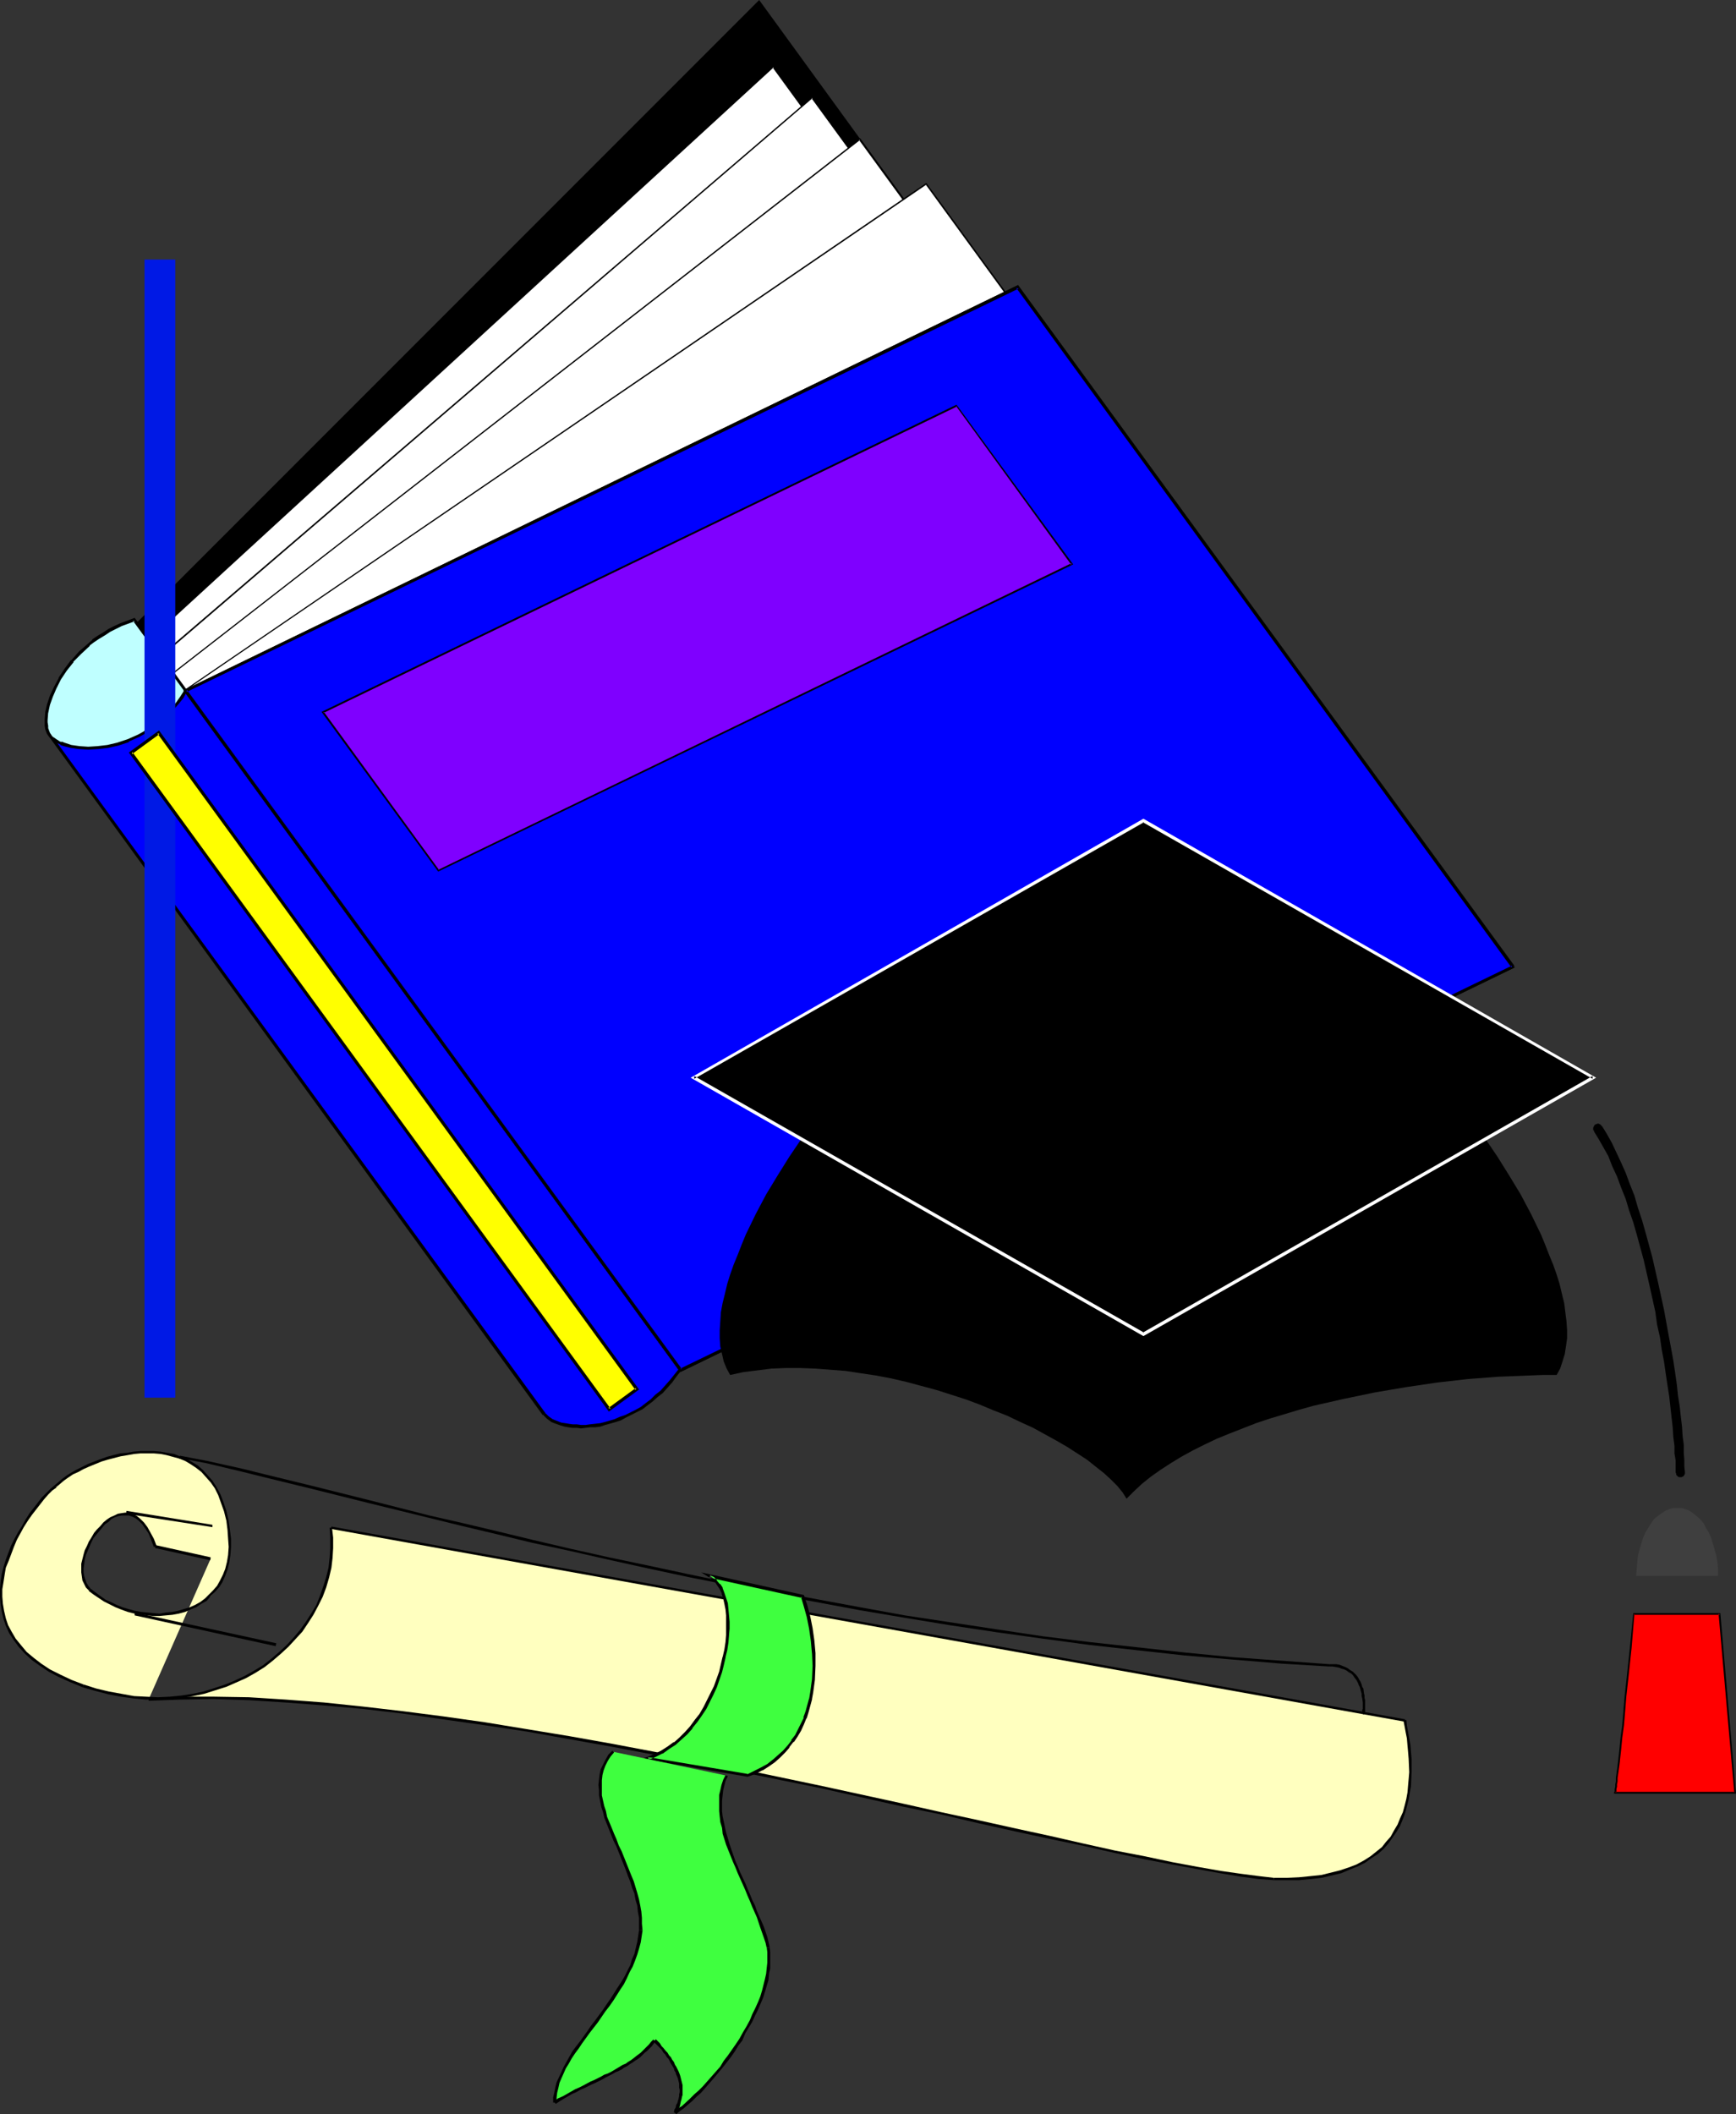
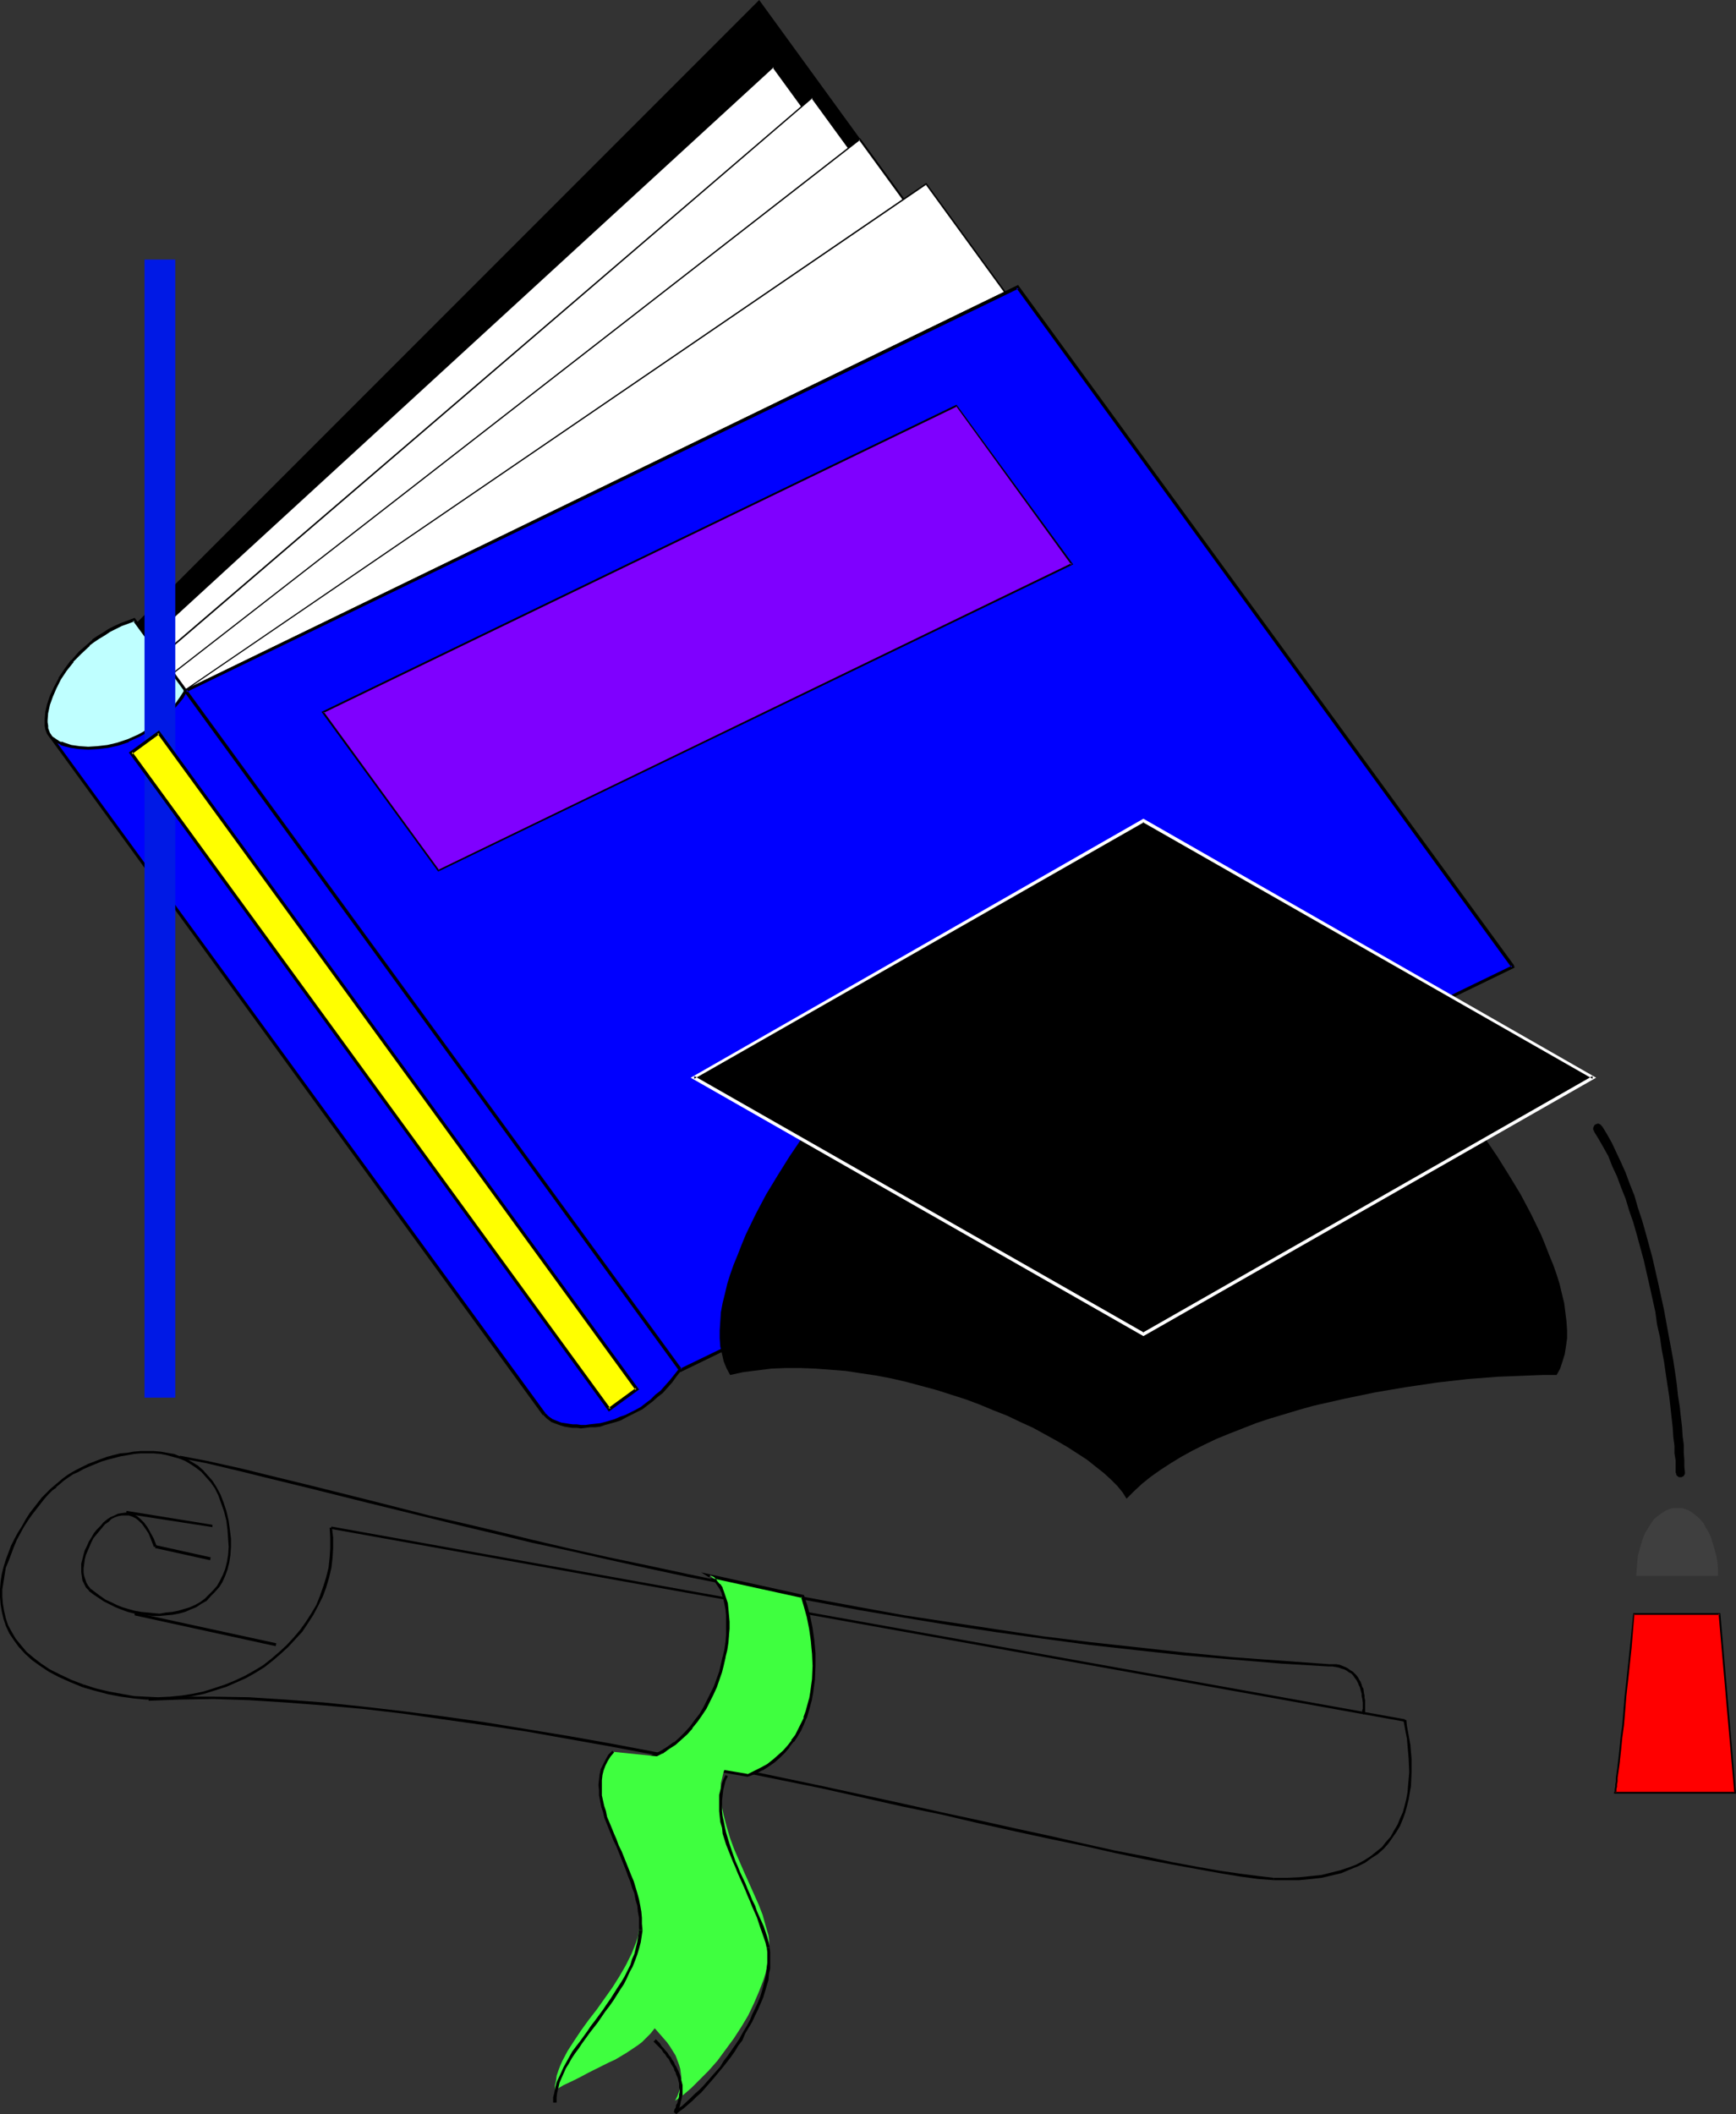
<svg xmlns="http://www.w3.org/2000/svg" xmlns:ns1="http://sodipodi.sourceforge.net/DTD/sodipodi-0.dtd" xmlns:ns2="http://www.inkscape.org/namespaces/inkscape" version="1.0" width="127.88mm" height="155.668mm" id="svg53" ns1:docname="Graduation Accessories.wmf">
  <rect width="100%" height="100%" fill="#333333" stroke="none" />
  <ns1:namedview id="namedview53" pagecolor="#ffffff" bordercolor="#000000" borderopacity="0.25" ns2:showpageshadow="2" ns2:pageopacity="0.0" ns2:pagecheckerboard="0" ns2:deskcolor="#d1d1d1" ns2:document-units="mm" />
  <defs id="defs1">
    <pattern id="WMFhbasepattern" patternUnits="userSpaceOnUse" width="6" height="6" x="0" y="0" />
  </defs>
  <path style="fill:#000000;fill-opacity:1;fill-rule:evenodd;stroke:none" d="M 349.042,189.385 211.365,0 37.975,173.387 175.814,362.449 Z" id="path1" />
  <path style="fill:#0000ff;fill-opacity:1;fill-rule:evenodd;stroke:none" d="m 13.897,204.736 137.678,188.738 0.323,0.485 0.646,0.485 0.485,0.485 0.808,0.485 0.646,0.323 0.97,0.323 1.939,0.485 2.101,0.485 h 2.424 2.585 l 2.586,-0.485 2.909,-0.646 2.747,-0.97 2.909,-1.454 1.454,-0.646 1.454,-0.97 1.454,-0.97 1.454,-0.97 1.454,-1.293 1.293,-1.293 1.454,-1.293 1.293,-1.616 1.293,-1.616 1.131,-1.616 L 51.71,192.132 Z" id="path2" />
  <path style="fill:#000000;fill-opacity:1;fill-rule:evenodd;stroke:none" d="M 13.574,204.898 151.09,393.798 151.898,393.313 14.22,204.413 Z" id="path3" />
  <path style="fill:#000000;fill-opacity:1;fill-rule:evenodd;stroke:none" d="m 151.09,393.798 h 0.162 l 0.97,0.97 1.293,0.97 0.808,0.323 1.778,0.646 1.131,0.323 0.97,0.162 1.131,0.162 h 1.293 l 1.131,0.162 1.293,-0.162 1.293,-0.162 h 1.454 l 1.293,-0.162 1.454,-0.485 2.909,-0.808 1.454,-0.485 1.454,-0.808 2.909,-1.454 1.616,-0.808 1.454,-1.131 1.293,-0.97 1.454,-1.293 1.454,-1.131 1.293,-1.454 1.293,-1.454 1.293,-1.778 1.293,-1.616 -0.646,-0.485 -1.293,1.616 -1.293,1.616 -1.293,1.454 -1.293,1.454 -1.454,1.131 -1.293,1.293 -1.293,0.97 -1.454,1.131 -1.454,0.808 -2.909,1.454 -1.454,0.485 -1.454,0.646 -2.747,0.808 -1.293,0.323 -1.454,0.162 -1.454,0.162 -1.131,0.162 h -1.293 l -1.131,-0.162 h -1.131 l -1.131,-0.162 -0.97,-0.162 -1.131,-0.162 -1.616,-0.646 -0.808,-0.323 -1.131,-0.808 -0.808,-0.808 v 0 z" id="path4" />
  <path style="fill:#000000;fill-opacity:1;fill-rule:evenodd;stroke:none" d="M 189.711,380.87 52.033,191.97 51.387,192.455 189.065,381.355 Z" id="path5" />
  <path style="fill:#bfffff;fill-opacity:1;fill-rule:evenodd;stroke:none" d="m 51.71,192.132 -1.131,1.778 -1.131,1.616 -1.293,1.616 -1.293,1.293 -1.131,1.293 -1.454,1.293 -1.293,0.97 -1.454,0.97 -1.454,0.97 -1.454,0.808 -2.909,1.293 -2.909,0.97 -2.909,0.646 -2.747,0.485 h -2.586 -2.424 l -2.262,-0.485 -2.101,-0.485 -0.808,-0.323 -0.808,-0.323 -0.646,-0.485 -0.646,-0.323 -0.485,-0.485 -0.485,-0.485 -0.323,-0.646 -0.485,-1.293 -0.162,-0.808 v -0.808 -0.97 l 0.162,-1.939 0.485,-2.262 0.808,-2.262 0.97,-2.424 1.293,-2.424 1.616,-2.424 1.939,-2.424 2.101,-2.424 2.424,-2.262 1.293,-0.97 1.454,-1.131 1.454,-0.97 1.454,-0.808 1.778,-0.97 1.616,-0.646 1.778,-0.808 1.778,-0.646 z" id="path6" />
  <path style="fill:#000000;fill-opacity:1;fill-rule:evenodd;stroke:none" d="m 51.387,192.455 v -0.485 l -1.131,1.778 -1.131,1.616 v 0 l -1.131,1.454 v 0 l -1.293,1.293 -1.293,1.293 -1.454,1.293 v 0 l -1.293,1.131 v -0.162 l -1.454,0.97 -1.293,0.97 v 0 l -1.454,0.808 -2.909,1.293 v 0 l -2.909,0.97 -2.747,0.646 v 0 l -2.747,0.323 v 0 l -2.586,0.162 -2.424,-0.162 v 0 l -2.262,-0.323 v 0 l -1.939,-0.646 -0.808,-0.323 v 0.162 l -0.808,-0.323 h 0.162 l -0.808,-0.485 -0.646,-0.485 0.162,0.162 -0.646,-0.485 -0.323,-0.485 v 0 l -0.323,-0.485 v 0 l -0.485,-1.293 v 0.162 -0.808 l -0.162,-0.97 v 0.162 -0.97 0.162 l 0.162,-2.101 v 0.162 l 0.485,-2.262 0.808,-2.262 v 0 l 0.97,-2.262 1.293,-2.585 v 0 l 1.616,-2.424 1.939,-2.424 h -0.162 l 2.262,-2.262 2.424,-2.262 h -0.162 l 1.293,-0.97 v 0 l 1.454,-0.97 1.616,-0.97 1.454,-0.97 v 0 l 1.616,-0.808 1.616,-0.808 v 0 l 1.778,-0.646 1.778,-0.646 -0.485,-0.162 14.382,19.714 0.808,-0.323 -14.705,-20.199 -2.101,0.808 -1.778,0.646 v 0 l -1.778,0.808 -1.616,0.808 v 0 l -1.454,0.97 -1.616,0.97 -1.454,0.97 v 0.162 l -1.293,1.131 v 0 l -2.424,2.101 -2.101,2.424 h -0.162 l -1.778,2.424 -1.616,2.424 v 0.162 l -1.293,2.424 -1.131,2.424 v 0 l -0.808,2.424 -0.485,2.101 v 0 l -0.162,2.101 v 0 0.97 0 0.808 l 0.162,0.97 0.485,1.293 0.485,0.646 v 0 l 0.485,0.485 0.485,0.485 v 0.162 l 0.646,0.323 0.808,0.485 v 0 l 0.808,0.323 v 0.162 l 0.97,0.323 1.939,0.485 v 0 l 2.262,0.323 h 0.162 l 2.424,0.162 2.586,-0.162 h 0.162 l 2.747,-0.323 v 0 l 2.909,-0.646 2.909,-0.97 v -0.162 l 2.909,-1.293 1.454,-0.808 h 0.162 l 1.293,-0.808 1.454,-0.97 v -0.162 l 1.293,-0.97 h 0.162 l 1.293,-1.293 1.293,-1.293 1.293,-1.293 v -0.162 l 1.293,-1.454 v 0 l 1.293,-1.616 1.131,-2.101 z" id="path7" />
  <path style="fill:#ffffff;fill-opacity:1;fill-rule:evenodd;stroke:none" d="M 353.082,207.645 215.243,18.583 41.368,177.912 179.207,367.135 Z" id="path8" />
  <path style="fill:#000000;fill-opacity:1;fill-rule:evenodd;stroke:none" d="M 353.244,207.645 215.243,18.26 41.045,177.912 179.046,367.297 179.369,366.973 41.53,177.912 V 178.235 L 215.404,18.745 h -0.323 l 137.678,189.062 z" id="path9" />
  <path style="fill:#ffffff;fill-opacity:1;fill-rule:evenodd;stroke:none" d="M 363.909,216.209 226.07,27.147 44.761,182.598 182.601,371.821 Z" id="path10" />
  <path style="fill:#000000;fill-opacity:1;fill-rule:evenodd;stroke:none" d="M 364.071,216.209 226.231,26.824 44.438,182.598 182.439,371.983 182.762,371.66 44.923,182.598 v 0.162 L 226.231,27.309 h -0.323 L 363.747,216.371 Z" id="path11" />
  <path style="fill:#ffffff;fill-opacity:1;fill-rule:evenodd;stroke:none" d="M 377.16,228.005 239.32,38.782 48.155,187.284 185.994,376.507 Z" id="path12" />
  <path style="fill:#000000;fill-opacity:1;fill-rule:evenodd;stroke:none" d="M 377.321,227.843 239.482,38.459 47.993,187.284 185.833,376.669 186.156,376.346 48.478,187.123 48.317,187.446 239.482,38.943 h -0.323 l 137.839,189.062 z" id="path13" />
  <path style="fill:#ffffff;fill-opacity:1;fill-rule:evenodd;stroke:none" d="M 395.581,240.448 257.904,51.224 51.548,191.97 189.388,381.193 Z" id="path14" />
  <path style="fill:#000000;fill-opacity:1;fill-rule:evenodd;stroke:none" d="M 395.905,240.286 257.904,50.901 51.387,191.97 189.226,381.193 189.549,381.032 51.872,191.809 51.71,192.132 257.904,51.386 h -0.162 L 395.42,240.448 Z" id="path15" />
  <path style="fill:#000000;fill-opacity:1;fill-rule:evenodd;stroke:none" d="M 421.598,268.726 283.435,79.341 51.064,192.132 189.388,381.84 421.436,269.372 420.952,268.726 189.388,380.87 189.873,381.032 52.033,191.97 51.872,192.617 283.597,80.311 282.951,80.149 420.79,269.211 Z" id="path16" />
  <path style="fill:#0019e5;fill-opacity:1;fill-rule:evenodd;stroke:none" d="m 40.237,72.231 h 8.564 V 388.95 H 40.237 Z" id="path17" />
  <path style="fill:#0000ff;fill-opacity:1;fill-rule:evenodd;stroke:none" d="M 421.275,269.049 283.435,79.826 51.71,192.132 189.549,381.355 Z" id="path18" />
  <path style="fill:#000000;fill-opacity:1;fill-rule:evenodd;stroke:none" d="M 421.76,269.211 283.435,79.341 51.064,192.132 189.388,381.84 421.76,269.211 420.952,268.726 189.388,380.87 189.873,381.032 52.033,191.97 51.872,192.617 283.597,80.311 282.951,80.149 420.79,269.211 l 0.162,-0.485 z" id="path19" />
  <path style="fill:#ffff00;fill-opacity:1;fill-rule:evenodd;stroke:none" d="M 177.268,386.688 44.115,203.928 36.52,209.584 169.512,392.343 Z" id="path20" />
  <path style="fill:#000000;fill-opacity:1;fill-rule:evenodd;stroke:none" d="M 177.915,386.688 44.277,203.282 l -8.403,6.14 133.638,183.406 8.403,-6.14 -0.808,-0.485 -7.756,5.656 0.646,0.162 -133.153,-182.76 -0.162,0.646 7.756,-5.656 -0.646,-0.162 133.153,182.76 0.162,-0.646 z" id="path21" />
  <path style="fill:#7f00ff;fill-opacity:1;fill-rule:evenodd;stroke:none" d="m 266.306,112.952 32.157,44.114 -176.299,85.159 -32.157,-44.114 z" id="path22" />
  <path style="fill:#000000;fill-opacity:1;fill-rule:evenodd;stroke:none" d="m 266.468,113.114 -0.323,-0.162 32.157,44.276 v -0.485 l -176.299,85.32 0.323,0.162 -32.157,-44.114 -0.162,0.323 176.46,-85.32 -0.162,-0.485 -176.783,85.482 32.48,44.438 176.784,-85.482 -32.48,-44.438 z" id="path23" />
  <path style="fill:#000000;fill-opacity:1;fill-rule:evenodd;stroke:none" d="m 232.695,304.438 -1.454,1.778 -1.616,1.939 -1.616,2.101 -1.616,2.101 -1.616,2.262 -1.616,2.262 -3.393,5.009 -3.232,5.171 -3.232,5.333 -2.909,5.494 -2.747,5.656 -1.131,2.747 -1.131,2.909 -1.131,2.747 -0.97,2.747 -0.808,2.585 -0.646,2.747 -0.646,2.585 -0.485,2.585 -0.162,2.585 -0.162,2.424 v 2.262 l 0.162,2.262 0.485,2.101 0.485,2.101 0.808,1.939 0.97,1.778 3.717,-0.808 3.878,-0.485 3.878,-0.485 4.04,-0.162 h 4.04 l 4.201,0.162 4.201,0.323 4.201,0.323 4.201,0.646 4.363,0.646 4.201,0.808 4.201,0.97 4.201,1.131 4.201,1.131 4.04,1.293 4.04,1.293 3.878,1.454 3.878,1.616 3.717,1.454 3.717,1.778 3.555,1.616 3.232,1.778 3.232,1.778 3.07,1.778 2.747,1.778 2.747,1.778 2.424,1.939 2.262,1.778 1.939,1.778 1.778,1.778 1.454,1.778 1.131,1.778 2.101,-2.101 2.262,-2.101 2.424,-1.939 2.747,-1.939 2.747,-1.778 2.909,-1.778 3.232,-1.778 3.232,-1.616 3.393,-1.616 3.555,-1.454 3.717,-1.454 3.717,-1.454 3.878,-1.293 8.08,-2.424 4.04,-1.131 8.564,-1.939 8.564,-1.778 8.564,-1.454 8.726,-1.293 8.564,-0.97 8.403,-0.646 4.201,-0.162 4.04,-0.162 4.04,-0.162 h 4.04 l 0.97,-1.778 0.646,-1.939 0.646,-2.101 0.323,-2.101 0.323,-2.262 v -2.262 l -0.162,-2.424 -0.323,-2.585 -0.323,-2.585 -0.646,-2.585 -0.646,-2.747 -0.808,-2.585 -0.97,-2.747 -1.131,-2.747 -1.131,-2.909 -1.131,-2.747 -2.747,-5.656 -2.909,-5.494 -3.232,-5.333 -3.232,-5.171 -3.393,-5.009 -1.616,-2.262 -1.616,-2.262 -1.616,-2.101 -1.616,-2.101 -1.616,-1.939 -1.454,-1.778 z" id="path24" />
  <path style="fill:#000000;fill-opacity:1;fill-rule:evenodd;stroke:none" d="M 443.575,299.913 318.34,228.328 193.104,299.913 318.34,371.336 Z" id="path25" />
  <path style="fill:#ffffff;fill-opacity:1;fill-rule:evenodd;stroke:none" d="m 444.383,299.913 -126.043,-72.07 -126.043,72.07 126.043,71.908 126.043,-71.908 -0.97,-0.485 -125.235,71.423 h 0.323 L 193.266,299.428 v 0.808 l 125.235,-71.423 h -0.323 l 125.235,71.423 v -0.808 z" id="path26" />
  <path style="fill:#000000;fill-opacity:1;fill-rule:evenodd;stroke:none" d="m 445.837,313.325 -0.162,-0.323 -0.323,-0.162 -0.323,-0.162 h -0.162 l -0.485,0.162 -0.323,0.162 -0.162,0.162 -0.162,0.323 -0.162,0.323 v 0.323 0.323 l 0.323,0.323 h -0.162 l 1.293,2.101 1.293,2.262 1.454,2.585 1.131,2.909 1.293,2.747 1.131,3.07 1.293,3.232 0.97,3.232 1.131,3.232 0.97,3.393 0.97,3.555 0.97,3.555 0.808,3.555 0.808,3.555 1.616,7.272 0.485,3.555 0.808,3.555 0.485,3.393 0.646,3.393 0.485,3.393 0.485,3.232 0.485,3.07 0.323,2.909 0.323,2.909 0.323,2.909 0.162,2.585 0.323,2.424 v 2.101 l 0.323,1.939 v 1.778 1.778 -0.162 l 0.162,0.323 v 0.323 l 0.323,0.323 0.162,0.162 0.323,0.162 h 0.323 0.323 l 0.323,-0.162 0.323,-0.162 0.162,-0.323 0.162,-0.323 v -0.323 -0.162 l -0.162,-1.454 v -1.778 l -0.162,-2.101 v -2.262 l -0.323,-2.424 -0.162,-2.585 -0.323,-2.747 -0.323,-2.909 -0.485,-3.07 -0.323,-3.07 -0.485,-3.393 -0.485,-3.232 -0.646,-3.555 -0.646,-3.393 -0.646,-3.555 -0.646,-3.555 -1.616,-7.433 -0.808,-3.555 -0.808,-3.555 -0.97,-3.555 -0.97,-3.555 -0.97,-3.393 -1.131,-3.393 -0.97,-3.393 -1.293,-3.232 -1.131,-3.07 -1.293,-2.909 -1.293,-2.747 -1.293,-2.747 -1.454,-2.585 -1.293,-2.101 z" id="path27" />
  <path style="fill:#3f3f3f;fill-opacity:1;fill-rule:evenodd;stroke:none" d="m 478.317,438.558 v -1.939 l -0.162,-1.939 -0.323,-1.778 -0.485,-1.778 -0.485,-1.616 -0.485,-1.616 -0.646,-1.454 -0.808,-1.293 -0.646,-1.293 -0.97,-1.131 -0.97,-0.808 -0.97,-0.808 -0.97,-0.646 -1.131,-0.485 -1.131,-0.323 h -1.131 -1.131 l -1.131,0.323 -1.131,0.485 -0.97,0.646 -1.131,0.808 -0.97,0.808 -0.808,1.131 -0.808,1.293 -0.808,1.293 -0.646,1.454 -0.485,1.616 -0.485,1.616 -0.485,1.778 -0.162,1.778 -0.162,1.939 -0.162,1.939 z" id="path28" />
  <path style="fill:#ff0000;fill-opacity:1;fill-rule:evenodd;stroke:none" d="m 454.886,449.062 -0.97,9.695 -0.323,4.525 -0.485,4.525 -0.485,4.363 -0.485,4.04 -0.323,3.878 -0.485,3.555 -0.323,3.393 -0.162,1.454 -0.162,1.454 -0.162,1.454 -0.162,1.131 v 1.131 l -0.162,1.131 -0.162,0.97 v 0.808 l -0.162,0.646 v 0.646 l -0.162,0.485 v 0.323 0.162 0 h 33.288 l -4.201,-49.77 z" id="path29" />
  <path style="fill:#000000;fill-opacity:1;fill-rule:evenodd;stroke:none" d="m 454.725,448.9 -0.97,9.857 -0.485,4.525 -0.485,4.525 -0.485,4.363 -0.323,4.04 -0.323,3.878 -0.485,3.555 -0.323,3.393 -0.162,1.454 -0.162,1.454 v 0 l -0.162,1.293 v 0.162 l -0.162,1.131 -0.162,1.131 -0.162,1.131 v 0 0.808 0.162 l -0.162,0.808 v -0.162 0.808 0 l -0.162,0.646 v 0.485 0.323 -0.162 l -0.162,0.323 v 0.323 h 33.935 l -4.363,-50.255 h -24.239 l 0.162,0.485 h 23.916 l -0.323,-0.323 4.363,49.77 0.162,-0.162 h -33.288 l 0.162,0.162 v 0 0 l 0.162,-0.162 v -0.323 -0.485 l 0.162,-0.646 v 0 -0.646 0 l 0.162,-0.808 v 0 -0.97 0 l 0.162,-1.131 0.162,-1.131 0.162,-1.131 v 0 l 0.162,-1.293 v -0.162 l 0.162,-1.454 0.162,-1.454 0.323,-3.393 0.485,-3.555 0.323,-3.878 0.323,-4.04 0.485,-4.363 0.485,-4.525 0.485,-4.525 0.808,-9.695 -0.162,0.323 z" id="path30" />
-   <path style="fill:#ffffbf;fill-opacity:1;fill-rule:evenodd;stroke:none" d="m 41.368,472.977 4.363,-0.162 4.525,-0.162 h 4.686 4.686 4.848 l 4.848,0.162 5.171,0.323 5.009,0.323 5.333,0.323 5.333,0.485 5.333,0.485 5.494,0.485 11.15,1.454 11.312,1.454 11.635,1.616 11.635,1.939 11.796,1.939 11.796,2.101 11.958,2.262 11.796,2.262 11.796,2.424 11.635,2.424 11.473,2.424 11.312,2.424 10.988,2.424 10.827,2.424 5.333,1.131 5.171,1.131 5.171,1.131 5.009,1.131 4.848,0.97 4.848,1.131 4.686,0.97 4.525,1.131 4.525,0.97 4.201,0.808 4.201,0.808 4.201,0.97 3.878,0.808 3.717,0.646 3.555,0.808 3.555,0.646 3.232,0.485 3.07,0.485 3.07,0.646 2.586,0.323 2.747,0.323 2.262,0.323 2.262,0.162 1.939,0.162 h 3.717 3.393 l 3.232,-0.323 2.909,-0.323 2.909,-0.646 2.424,-0.646 2.424,-0.808 2.262,-0.97 1.939,-1.131 1.939,-1.131 1.616,-1.293 1.454,-1.293 1.454,-1.454 1.131,-1.616 1.131,-1.616 0.808,-1.616 0.808,-1.778 0.646,-1.778 0.646,-1.778 0.485,-1.939 0.162,-1.939 0.323,-1.778 0.162,-3.878 v -3.717 l -0.323,-3.717 -0.485,-3.555 -0.646,-3.393 -299.11,-53.648 0.323,2.909 v 2.747 l -0.162,2.909 -0.485,2.585 -0.485,2.747 -0.808,2.747 -0.97,2.585 -1.131,2.424 -1.293,2.424 -1.454,2.424 -1.778,2.262 -1.778,2.101 -1.939,2.101 -2.101,1.939 -2.262,1.939 -2.262,1.616 -2.424,1.778 -2.747,1.454 -2.747,1.131 -2.747,1.293 -2.909,0.97 -3.07,0.808 -3.07,0.646 -3.232,0.646 -3.07,0.323 h -3.393 -3.393 l -3.393,-0.323 -3.555,-0.485 -3.393,-0.646 -3.555,-0.808 -3.717,-1.131 -1.778,-0.808 -1.616,-0.646 -3.07,-1.293 -2.747,-1.616 -2.585,-1.454 -2.101,-1.778 -1.939,-1.616 -1.778,-1.778 -1.293,-1.939 -1.131,-1.939 -0.97,-1.939 -0.646,-1.939 -0.646,-1.939 -0.323,-2.101 v -2.101 -1.939 l 0.162,-2.101 0.323,-1.939 0.485,-2.101 0.646,-2.101 0.646,-1.939 0.808,-1.939 0.808,-1.778 2.101,-3.717 2.101,-3.232 2.424,-3.07 1.131,-1.454 1.131,-1.131 1.131,-1.293 1.131,-0.97 0.97,-0.97 1.131,-0.808 1.293,-0.808 1.293,-0.97 1.454,-0.808 1.454,-0.646 3.393,-1.454 3.393,-1.293 3.717,-0.97 3.717,-0.646 1.939,-0.162 h 3.717 l 1.778,0.162 1.939,0.323 1.778,0.485 1.616,0.485 1.778,0.808 1.454,0.808 1.616,1.131 1.454,1.131 1.293,1.293 1.293,1.616 1.131,1.778 0.97,1.939 0.97,2.101 0.646,2.424 0.646,2.585 0.485,2.585 0.162,2.585 0.162,2.262 -0.162,2.101 -0.323,2.101 -0.485,1.939 -0.646,1.778 -0.808,1.454 -0.97,1.616 -0.97,1.293 -1.131,1.293 -1.293,0.97 -1.454,0.97 -1.454,0.808 -1.454,0.646 -1.616,0.646 -1.616,0.485 -1.616,0.323 -1.778,0.162 -1.778,0.162 h -1.778 l -1.778,-0.162 -1.778,-0.162 -1.778,-0.323 -1.778,-0.485 -1.616,-0.485 -1.778,-0.646 -1.454,-0.808 -1.616,-0.808 -1.454,-0.97 -1.454,-0.97 -1.293,-1.131 -0.646,-0.808 -0.646,-0.808 -0.323,-0.97 -0.323,-1.131 v -1.131 -1.131 -1.131 l 0.162,-1.293 0.485,-1.131 0.323,-1.293 0.485,-1.293 0.646,-1.131 1.293,-2.262 0.808,-0.97 0.97,-0.97 0.808,-0.97 0.97,-0.808 0.97,-0.646 0.97,-0.485 0.97,-0.323 0.97,-0.323 h 1.131 l 0.97,0.162 0.97,0.162 0.97,0.485 0.97,0.808 0.97,0.97 0.97,1.131 0.808,1.454 0.808,1.778 0.808,2.101 15.351,3.232 z" id="path31" />
  <path style="fill:#000000;fill-opacity:1;fill-rule:evenodd;stroke:none" d="m 41.368,473.3 8.726,-0.323 9.372,-0.162 9.857,0.323 10.18,0.646 10.504,0.808 10.827,0.97 11.15,1.293 11.312,1.616 11.473,1.616 11.796,1.778 11.796,2.101 11.796,2.101 11.958,2.262 11.796,2.262 11.796,2.424 23.108,4.686 22.3,5.009 10.988,2.262 10.342,2.424 10.18,2.262 9.696,2.101 9.372,1.939 8.564,1.939 8.403,1.778 7.595,1.454 7.11,1.293 6.302,1.131 5.817,0.97 4.848,0.646 4.363,0.323 v 0 -0.646 0 l -4.201,-0.485 -5.009,-0.646 -5.656,-0.808 -6.464,-1.131 -6.949,-1.293 -7.595,-1.616 -8.403,-1.616 -8.726,-1.939 -9.211,-2.101 -9.696,-2.101 -10.18,-2.262 -10.504,-2.262 -10.827,-2.424 -22.3,-4.848 -23.108,-4.848 -11.796,-2.262 -11.796,-2.424 -11.958,-2.262 -11.796,-2.101 -11.796,-1.939 -11.796,-1.939 -11.473,-1.616 -11.312,-1.454 -11.15,-1.293 -10.827,-1.131 -10.665,-0.808 -10.18,-0.646 -9.857,-0.162 h -9.372 l -8.726,0.485 z" id="path32" />
  <path style="fill:#000000;fill-opacity:1;fill-rule:evenodd;stroke:none" d="m 354.698,523.232 h 3.555 3.393 l 3.393,-0.323 2.909,-0.323 2.747,-0.646 2.747,-0.646 2.262,-0.97 2.424,-0.97 1.939,-0.97 1.778,-1.293 1.778,-1.131 1.616,-1.454 1.293,-1.454 1.131,-1.616 1.131,-1.616 0.97,-1.616 0.808,-1.939 0.646,-1.778 0.485,-1.778 0.485,-1.939 0.323,-1.939 0.323,-1.778 0.162,-3.878 v -3.717 l -0.162,-1.939 -0.162,-1.939 -0.323,-1.778 -0.323,-1.778 -0.323,-1.778 -0.162,-1.616 -0.808,0.162 0.323,1.616 0.323,1.778 0.323,1.616 0.162,1.939 0.162,1.778 0.162,1.939 0.162,3.717 -0.162,1.939 -0.162,1.778 -0.162,1.939 -0.323,1.778 -0.485,1.939 -0.485,1.778 -0.808,1.778 -0.646,1.616 -0.97,1.616 -0.97,1.778 -1.293,1.454 -1.131,1.454 -1.616,1.293 -1.616,1.293 -1.778,1.131 -2.101,1.131 -2.101,0.808 -2.424,0.808 -2.586,0.646 -2.586,0.646 -3.07,0.323 -3.232,0.323 -3.393,0.162 h -3.555 z" id="path33" />
  <path style="fill:#000000;fill-opacity:1;fill-rule:evenodd;stroke:none" d="M 391.218,478.471 92.27,424.823 92.108,425.469 391.057,479.118 Z" id="path34" />
  <path style="fill:#000000;fill-opacity:1;fill-rule:evenodd;stroke:none" d="m 91.785,425.146 v 0 l 0.162,2.747 v 2.909 l -0.162,2.585 -0.323,2.909 -0.646,2.585 -0.808,2.585 -0.97,2.747 -0.97,2.424 -1.454,2.424 -1.454,2.262 -1.616,2.262 -1.778,2.101 -1.939,2.101 -2.101,1.939 -2.262,1.939 -2.262,1.778 -2.424,1.454 -2.585,1.454 -2.747,1.293 -2.747,1.131 -2.909,0.97 -3.07,0.97 -3.07,0.646 -3.07,0.485 -3.232,0.323 -3.393,0.162 -3.393,-0.162 -3.232,-0.162 -3.555,-0.646 -3.555,-0.646 -3.393,-0.808 -3.555,-1.131 -0.162,0.808 3.393,0.97 3.717,0.97 3.393,0.646 3.555,0.485 3.393,0.323 h 3.393 l 3.393,-0.162 3.393,-0.323 3.07,-0.485 3.07,-0.646 3.07,-0.97 3.07,-0.97 2.585,-1.131 2.909,-1.293 2.585,-1.454 2.585,-1.616 2.262,-1.778 2.262,-1.939 2.101,-1.939 1.939,-2.101 1.939,-2.101 1.616,-2.424 1.454,-2.262 1.293,-2.424 1.293,-2.585 0.97,-2.585 0.808,-2.747 0.646,-2.747 0.323,-2.747 0.162,-2.747 v -2.909 l -0.323,-2.747 v 0 z" id="path35" />
  <path style="fill:#000000;fill-opacity:1;fill-rule:evenodd;stroke:none" d="m 23.269,468.776 -3.393,-1.293 -3.07,-1.454 -2.909,-1.454 -2.424,-1.616 -2.101,-1.616 -1.939,-1.616 -1.616,-1.939 -1.454,-1.778 -1.131,-1.939 -0.97,-1.778 -0.646,-1.939 -0.485,-2.101 -0.323,-1.939 -0.162,-1.939 v -2.101 l 0.323,-1.939 0.323,-2.101 0.323,-1.939 0.808,-1.939 1.454,-3.878 0.808,-1.939 0.97,-1.778 0.97,-1.778 1.131,-1.778 1.131,-1.616 1.131,-1.454 1.131,-1.454 1.131,-1.454 1.131,-1.293 1.131,-1.131 1.131,-0.808 v -0.162 l -0.485,-0.485 v 0 l -1.131,0.97 -1.131,1.131 -1.293,1.293 -1.131,1.454 -1.131,1.454 -1.131,1.454 -1.131,1.778 -0.97,1.778 -1.131,1.778 -0.97,1.778 -0.97,1.939 -1.454,3.878 -0.646,2.101 -0.485,1.939 -0.323,2.101 L 0,442.275 v 2.101 l 0.162,2.101 0.323,1.939 0.485,2.101 0.646,1.939 0.97,2.101 1.293,1.939 1.293,1.778 1.778,1.939 1.939,1.778 2.262,1.616 2.424,1.616 2.747,1.454 3.232,1.454 3.555,1.454 z" id="path36" />
  <path style="fill:#000000;fill-opacity:1;fill-rule:evenodd;stroke:none" d="m 15.675,413.835 0.97,-0.808 1.131,-0.97 1.131,-0.808 1.454,-0.97 1.454,-0.646 1.454,-0.808 1.454,-0.646 3.555,-1.454 1.616,-0.485 3.717,-0.97 1.939,-0.323 1.778,-0.323 1.778,-0.162 h 3.717 l 1.939,0.162 1.616,0.323 1.778,0.485 1.778,0.485 1.616,0.646 1.616,0.97 1.454,0.97 1.454,1.131 1.293,1.454 1.293,1.454 1.131,1.616 0.97,1.939 0.808,2.262 0.808,2.262 0.646,2.585 h 0.646 l -0.646,-2.747 -0.808,-2.424 -0.808,-2.101 -1.131,-2.101 -1.131,-1.778 -1.293,-1.454 -1.293,-1.454 -1.454,-1.293 -1.616,-0.97 -1.616,-0.97 -1.778,-0.646 -1.616,-0.646 -1.939,-0.323 -1.778,-0.323 -1.939,-0.162 h -3.717 l -1.939,0.162 -1.778,0.323 -1.939,0.162 -1.939,0.485 -1.778,0.485 -1.778,0.646 -3.393,1.293 -1.616,0.808 -1.616,0.808 -1.454,0.808 -1.293,0.808 -1.293,0.97 -1.131,0.97 -0.97,0.808 z" id="path37" />
  <path style="fill:#000000;fill-opacity:1;fill-rule:evenodd;stroke:none" d="m 63.022,423.207 0.323,2.585 0.162,2.424 0.162,2.262 -0.162,2.262 -0.323,1.939 -0.485,1.939 -0.646,1.616 -0.808,1.616 -0.808,1.454 -1.131,1.293 -1.131,1.131 -1.131,1.131 -1.293,0.97 -1.454,0.808 -1.454,0.646 -1.616,0.485 -1.616,0.485 -1.616,0.323 -1.778,0.162 -1.778,0.323 -1.778,-0.162 -1.616,-0.162 -1.778,-0.162 -1.778,-0.323 -1.778,-0.485 -1.616,-0.485 -1.616,-0.646 -1.616,-0.808 -1.454,-0.646 -1.616,-1.131 -1.293,-0.97 -1.293,-0.97 v 0 l -0.485,0.485 v 0.162 l 1.293,0.97 1.454,0.97 1.454,0.97 1.616,0.808 1.616,0.808 1.616,0.646 1.778,0.646 1.939,0.485 1.616,0.162 1.778,0.323 1.778,0.162 h 1.778 l 1.778,-0.162 1.778,-0.162 1.778,-0.323 1.778,-0.485 1.454,-0.646 1.616,-0.646 1.454,-0.97 1.454,-0.808 1.131,-1.293 1.131,-1.131 1.293,-1.454 0.808,-1.293 0.808,-1.778 0.646,-1.778 0.485,-1.939 0.323,-2.101 0.162,-2.262 v -2.262 l -0.323,-2.585 -0.323,-2.424 z" id="path38" />
  <path style="fill:#000000;fill-opacity:1;fill-rule:evenodd;stroke:none" d="m 25.209,442.113 -0.646,-0.808 -0.485,-0.808 -0.323,-0.97 -0.323,-0.97 -0.162,-0.97 v -1.131 l 0.162,-1.131 0.162,-1.293 0.323,-1.293 0.485,-1.131 0.485,-1.131 0.485,-1.131 0.646,-1.293 0.808,-0.97 0.808,-0.97 0.808,-0.97 0.808,-0.97 0.97,-0.646 0.808,-0.808 0.97,-0.485 0.97,-0.323 0.97,-0.162 h 0.97 0.97 l 0.97,0.323 0.97,0.485 0.808,0.646 0.97,0.97 0.808,1.131 0.97,1.454 0.646,1.616 0.808,2.101 0.808,-0.162 -0.808,-2.101 -0.97,-1.778 -0.808,-1.454 -0.97,-1.293 -0.97,-0.97 -0.97,-0.808 -1.131,-0.646 -0.97,-0.162 -1.131,-0.162 -1.131,0.162 -0.97,0.162 -0.97,0.485 -1.131,0.485 -0.97,0.646 -0.97,0.808 -0.808,0.97 -0.97,0.97 -0.808,0.97 -0.646,1.131 -0.808,1.293 -0.485,1.131 -0.646,1.293 -0.323,1.131 -0.323,1.293 -0.323,1.293 v 1.293 1.131 l 0.162,1.131 0.162,1.131 0.485,0.97 0.485,0.97 0.808,0.808 z" id="path39" />
  <path style="fill:#000000;fill-opacity:1;fill-rule:evenodd;stroke:none" d="m 43.146,430.802 15.351,3.393 0.162,-0.808 -15.351,-3.393 z" id="path40" />
  <path style="fill:#000000;fill-opacity:1;fill-rule:evenodd;stroke:none" d="m 49.932,405.917 3.393,0.485 4.201,0.808 10.18,2.424 5.817,1.454 13.251,3.232 15.513,3.878 17.129,4.201 9.211,2.262 9.534,2.262 10.019,2.424 10.504,2.262 10.665,2.424 10.988,2.424 11.312,2.424 11.473,2.262 11.958,2.424 24.239,4.525 12.443,2.101 12.766,2.101 12.928,1.939 12.766,1.778 13.251,1.778 13.089,1.454 13.251,1.454 13.251,1.131 13.574,1.131 13.412,0.808 v -0.646 l -13.412,-0.97 -13.412,-0.97 -13.251,-1.293 -13.251,-1.454 -13.251,-1.454 -13.089,-1.616 -12.927,-1.939 -12.766,-1.939 -12.766,-1.939 -12.443,-2.262 -24.401,-4.525 -11.796,-2.262 -11.635,-2.424 -11.312,-2.424 -10.827,-2.262 -10.827,-2.424 -10.342,-2.424 -10.019,-2.424 -9.534,-2.262 -9.211,-2.101 -17.129,-4.363 -15.513,-3.878 -13.251,-3.232 -5.817,-1.454 -10.18,-2.262 -4.201,-0.808 -3.393,-0.646 z" id="path41" />
  <path style="fill:#000000;fill-opacity:1;fill-rule:evenodd;stroke:none" d="m 370.05,463.767 h 0.97 l 0.97,0.162 0.808,0.162 0.808,0.323 0.646,0.162 0.646,0.323 0.646,0.485 0.646,0.323 0.485,0.485 0.323,0.485 0.485,0.646 0.323,0.485 0.323,0.646 0.162,0.485 0.323,0.646 0.162,0.646 0.323,1.131 v 0.646 l 0.162,0.646 0.162,1.131 v 0.485 0.485 0.485 0.323 l -0.162,0.323 v 0.97 l 0.485,0.323 v -0.646 l 0.323,0.323 v -0.808 -0.323 -0.485 -0.485 -0.485 -0.485 -0.646 l -0.162,-0.646 v -0.646 l -0.162,-0.646 -0.162,-1.293 -0.323,-0.485 -0.162,-0.646 -0.323,-0.808 -0.323,-0.485 -0.323,-0.646 -0.485,-0.646 -0.485,-0.485 -0.485,-0.485 -0.808,-0.485 -0.646,-0.485 -0.646,-0.323 -0.808,-0.323 -0.808,-0.323 -0.97,-0.162 h -0.97 -0.97 z" id="path42" />
  <path style="fill:#000000;fill-opacity:1;fill-rule:evenodd;stroke:none" d="m 37.49,449.546 39.267,8.564 0.162,-0.808 -39.429,-8.564 z" id="path43" />
  <path style="fill:#3fff3f;fill-opacity:1;fill-rule:evenodd;stroke:none" d="m 208.133,494.146 -27.794,-4.848 1.939,-0.808 1.939,-0.97 1.939,-1.131 1.616,-1.131 1.778,-1.454 1.454,-1.454 1.454,-1.616 1.293,-1.778 1.293,-1.778 1.131,-1.939 1.131,-1.939 0.97,-1.939 0.808,-1.939 1.454,-4.04 0.646,-2.101 0.485,-2.101 0.323,-2.101 0.323,-1.939 0.162,-2.101 0.162,-1.778 v -1.939 -1.778 l -0.162,-1.778 -0.323,-1.454 -0.323,-1.616 -0.485,-1.293 -0.646,-1.293 -0.646,-1.131 -0.808,-0.97 -0.646,-0.808 -0.97,-0.646 25.855,5.817 0.808,2.585 0.808,3.07 0.646,3.07 0.485,3.393 0.323,3.555 v 3.555 3.717 l -0.485,3.717 -0.323,1.778 -0.485,1.778 -0.485,1.778 -0.646,1.778 -0.808,1.616 -0.646,1.616 -0.97,1.778 -0.97,1.454 -1.293,1.454 -1.131,1.454 -1.454,1.293 -1.454,1.293 -1.616,1.131 -1.778,1.131 -1.778,0.97 z" id="path44" />
  <path style="fill:#000000;fill-opacity:1;fill-rule:evenodd;stroke:none" d="m 207.971,493.822 0.162,-0.162 -27.794,-4.686 0.162,0.808 1.939,-0.808 v 0 l 1.939,-0.97 h 0.162 l 1.778,-1.293 1.778,-1.131 v 0 l 1.616,-1.454 1.616,-1.454 1.454,-1.616 v -0.162 l 1.454,-1.778 1.131,-1.616 1.293,-1.939 v 0 l 0.97,-1.939 0.97,-1.939 0.97,-2.101 v 0 l 1.454,-4.201 0.485,-1.939 0.485,-2.101 v -0.162 l 0.485,-1.939 0.323,-2.101 0.162,-1.939 v -0.162 l 0.162,-1.778 v -1.939 l -0.162,-1.778 v 0 l -0.162,-1.778 -0.162,-1.616 v 0 l -0.485,-1.454 -0.485,-1.454 v 0 l -0.485,-1.293 v -0.162 l -0.646,-0.97 h -0.162 l -0.808,-0.97 v -0.162 l -0.808,-0.808 -0.97,-0.646 -0.323,0.808 25.855,5.656 -0.323,-0.323 0.808,2.747 0.808,2.909 v 0 l 0.646,3.232 0.485,3.393 0.323,3.555 v -0.162 l 0.162,3.555 -0.162,3.717 v 0 l -0.485,3.555 -0.323,1.939 v -0.162 l -0.485,1.778 -0.485,1.778 -0.646,1.778 h 0.162 l -0.808,1.616 -0.808,1.616 -0.808,1.616 v 0 l -1.131,1.454 h 0.162 l -1.131,1.454 v 0 l -1.293,1.454 -1.454,1.293 -1.454,1.293 0.162,-0.162 -1.616,1.293 -1.778,0.97 v 0 l -1.939,0.97 -1.939,0.97 0.162,0.646 2.262,-0.808 1.778,-0.97 h 0.162 l 1.778,-1.131 1.616,-1.131 v 0 l 1.454,-1.293 1.454,-1.454 1.131,-1.293 v -0.162 l 1.131,-1.454 h 0.162 l 0.97,-1.454 v 0 l 0.97,-1.616 0.808,-1.778 0.646,-1.616 0.162,-0.162 0.485,-1.616 0.485,-1.778 0.485,-1.778 v -0.162 l 0.323,-1.778 0.485,-3.555 v -0.162 l 0.162,-3.717 v -3.555 0 l -0.323,-3.555 -0.485,-3.393 -0.646,-3.232 v 0 l -0.808,-3.07 -0.97,-2.909 -28.602,-6.302 3.07,1.939 v 0 l 0.808,0.808 v 0 l 0.646,0.97 v 0 l 0.646,0.97 v 0 l 0.646,1.293 -0.162,-0.162 0.485,1.454 0.323,1.454 v 0 l 0.323,1.616 0.162,1.616 v 0 1.778 1.939 1.778 0 l -0.162,1.939 -0.323,2.101 -0.485,2.101 v -0.162 l -0.485,2.101 -0.485,2.101 -1.454,4.04 v 0 l -0.97,1.939 -0.97,1.939 -0.97,1.939 v 0 l -1.131,1.939 -1.293,1.616 -1.293,1.778 v 0 l -1.454,1.616 -1.454,1.454 -1.616,1.454 v -0.162 l -1.778,1.293 -1.778,1.131 v 0 l -1.939,0.97 v 0 l -3.232,1.293 29.248,5.009 z" id="path45" />
-   <path style="fill:#3fff3f;fill-opacity:1;fill-rule:evenodd;stroke:none" d="m 170.805,487.52 -0.97,1.131 -0.97,1.293 -0.485,1.454 -0.485,1.293 -0.485,1.293 -0.162,1.454 -0.162,1.454 0.162,1.454 0.162,1.454 0.162,1.454 0.808,3.07 0.97,3.07 1.293,3.07 1.293,3.232 1.454,3.232 1.293,3.393 1.293,3.393 1.131,3.232 0.808,3.393 0.162,1.778 0.323,1.616 v 1.778 1.616 l -0.162,1.778 -0.323,1.616 -0.323,1.778 -0.485,1.616 -0.646,1.616 -0.646,1.616 -1.616,3.232 -1.778,3.07 -1.939,3.07 -4.363,6.14 -2.262,2.909 -2.101,2.909 -1.939,2.909 -1.778,2.747 -1.454,2.747 -0.646,1.454 -0.485,1.293 -0.485,1.454 -0.162,1.293 -0.323,1.454 v 1.293 l 2.424,-1.454 2.424,-1.131 2.262,-1.131 2.101,-1.131 1.939,-0.97 1.939,-0.97 1.939,-0.97 1.778,-0.808 1.616,-0.97 1.616,-0.97 1.454,-0.97 1.454,-0.97 1.293,-0.97 1.293,-1.293 1.131,-1.131 1.131,-1.454 1.131,1.293 1.131,1.293 1.131,1.293 0.808,1.131 0.808,1.293 0.808,1.293 0.485,1.293 0.485,1.293 0.323,1.131 0.162,1.293 0.162,1.293 -0.162,1.293 -0.162,1.293 -0.323,1.131 -0.485,1.293 -0.646,1.293 1.131,-0.808 1.131,-0.808 2.262,-1.939 2.424,-2.424 2.424,-2.424 2.424,-2.747 2.262,-3.07 2.262,-3.07 2.101,-3.232 1.939,-3.232 1.616,-3.393 1.454,-3.393 1.293,-3.393 0.485,-1.616 0.323,-1.454 0.323,-1.778 0.323,-1.454 v -1.454 -1.616 -1.293 l -0.162,-1.454 -0.808,-2.747 -0.808,-2.909 -1.131,-2.909 -1.293,-2.909 -2.747,-6.14 -2.747,-6.302 -1.131,-3.07 -0.97,-3.232 -0.808,-3.07 -0.646,-3.07 -0.162,-1.454 v -1.454 -1.616 -1.454 l 0.323,-1.293 0.323,-1.454 0.485,-1.454 0.485,-1.293 z" id="path46" />
+   <path style="fill:#3fff3f;fill-opacity:1;fill-rule:evenodd;stroke:none" d="m 170.805,487.52 -0.97,1.131 -0.97,1.293 -0.485,1.454 -0.485,1.293 -0.485,1.293 -0.162,1.454 -0.162,1.454 0.162,1.454 0.162,1.454 0.162,1.454 0.808,3.07 0.97,3.07 1.293,3.07 1.293,3.232 1.454,3.232 1.293,3.393 1.293,3.393 1.131,3.232 0.808,3.393 0.162,1.778 0.323,1.616 l -0.162,1.778 -0.323,1.616 -0.323,1.778 -0.485,1.616 -0.646,1.616 -0.646,1.616 -1.616,3.232 -1.778,3.07 -1.939,3.07 -4.363,6.14 -2.262,2.909 -2.101,2.909 -1.939,2.909 -1.778,2.747 -1.454,2.747 -0.646,1.454 -0.485,1.293 -0.485,1.454 -0.162,1.293 -0.323,1.454 v 1.293 l 2.424,-1.454 2.424,-1.131 2.262,-1.131 2.101,-1.131 1.939,-0.97 1.939,-0.97 1.939,-0.97 1.778,-0.808 1.616,-0.97 1.616,-0.97 1.454,-0.97 1.454,-0.97 1.293,-0.97 1.293,-1.293 1.131,-1.131 1.131,-1.454 1.131,1.293 1.131,1.293 1.131,1.293 0.808,1.131 0.808,1.293 0.808,1.293 0.485,1.293 0.485,1.293 0.323,1.131 0.162,1.293 0.162,1.293 -0.162,1.293 -0.162,1.293 -0.323,1.131 -0.485,1.293 -0.646,1.293 1.131,-0.808 1.131,-0.808 2.262,-1.939 2.424,-2.424 2.424,-2.424 2.424,-2.747 2.262,-3.07 2.262,-3.07 2.101,-3.232 1.939,-3.232 1.616,-3.393 1.454,-3.393 1.293,-3.393 0.485,-1.616 0.323,-1.454 0.323,-1.778 0.323,-1.454 v -1.454 -1.616 -1.293 l -0.162,-1.454 -0.808,-2.747 -0.808,-2.909 -1.131,-2.909 -1.293,-2.909 -2.747,-6.14 -2.747,-6.302 -1.131,-3.07 -0.97,-3.232 -0.808,-3.07 -0.646,-3.07 -0.162,-1.454 v -1.454 -1.616 -1.454 l 0.323,-1.293 0.323,-1.454 0.485,-1.454 0.485,-1.293 z" id="path46" />
  <path style="fill:#000000;fill-opacity:1;fill-rule:evenodd;stroke:none" d="m 170.481,487.197 -1.131,1.131 -0.808,1.454 -0.646,1.293 -0.646,1.293 -0.323,1.454 -0.162,1.454 -0.162,1.454 0.162,1.454 v 1.454 l 0.646,3.232 0.485,1.454 0.323,1.454 1.293,3.232 0.646,1.616 0.646,1.616 0.808,1.616 0.646,1.616 1.939,4.848 0.646,1.778 0.646,1.616 0.485,1.616 0.646,1.616 0.323,1.778 0.485,1.616 0.162,1.616 0.323,1.778 v 1.616 1.778 h 0.97 l -0.162,-1.778 v -1.616 l -0.162,-1.778 -0.323,-1.778 -0.323,-1.616 -0.485,-1.778 -0.485,-1.616 -0.485,-1.616 -0.808,-1.939 -0.646,-1.616 -1.939,-4.848 -0.808,-1.616 -0.646,-1.778 -0.646,-1.454 -0.646,-1.616 -1.293,-3.07 -0.323,-1.616 -0.485,-1.454 -0.646,-2.909 v -1.454 -1.454 -1.293 l 0.162,-1.454 0.323,-1.293 0.485,-1.293 0.646,-1.293 0.808,-1.293 0.97,-1.131 z" id="path47" />
  <path style="fill:#000000;fill-opacity:1;fill-rule:evenodd;stroke:none" d="m 177.915,537.129 v 0 l -0.485,3.232 -0.808,3.393 -0.646,1.454 -0.485,1.616 -0.808,1.616 -0.808,1.616 -0.97,1.616 -0.97,1.454 -1.939,3.07 -1.131,1.616 -0.97,1.454 -2.262,3.07 -1.131,1.454 -0.97,1.454 -2.101,2.909 -1.131,1.454 -0.97,1.293 -0.808,1.454 -0.808,1.454 -0.808,1.454 -0.646,1.454 -1.293,2.747 -0.323,1.293 -0.323,1.616 -0.323,1.293 v 1.454 h 0.97 v -1.454 l 0.162,-1.293 0.323,-1.293 0.323,-1.454 0.485,-1.131 0.646,-1.454 0.646,-1.454 0.808,-1.293 0.808,-1.454 0.97,-1.454 0.97,-1.293 0.97,-1.454 2.101,-2.909 1.131,-1.454 1.131,-1.454 2.101,-3.07 1.131,-1.454 1.131,-1.616 1.939,-3.07 0.97,-1.454 0.808,-1.616 0.808,-1.778 0.808,-1.454 0.646,-1.616 0.646,-1.778 0.485,-1.616 0.485,-1.778 0.485,-3.232 v -0.162 z" id="path48" />
-   <path style="fill:#000000;fill-opacity:1;fill-rule:evenodd;stroke:none" d="m 154.645,585.445 h 0.162 l 0.97,-0.646 1.293,-0.808 1.131,-0.646 1.131,-0.646 1.131,-0.485 1.131,-0.646 1.131,-0.485 1.939,-0.97 1.131,-0.485 1.939,-0.97 0.808,-0.485 0.97,-0.485 0.97,-0.485 0.808,-0.485 0.808,-0.323 0.97,-0.485 0.646,-0.485 0.97,-0.485 0.646,-0.485 0.808,-0.485 0.646,-0.485 0.808,-0.485 0.646,-0.485 0.646,-0.646 0.646,-0.646 0.646,-0.485 0.646,-0.646 0.646,-0.646 0.485,-0.646 0.485,-0.646 h 0.162 l -0.646,-0.485 v -0.162 l -0.646,0.646 -0.646,0.808 -0.485,0.485 -0.646,0.646 -0.646,0.646 -0.485,0.485 -0.646,0.485 -0.646,0.485 -0.808,0.646 -0.646,0.485 -0.808,0.485 -0.646,0.485 -0.808,0.323 -0.808,0.485 -0.808,0.485 -0.808,0.485 -0.808,0.485 -0.97,0.485 -0.97,0.323 -0.808,0.485 -1.939,0.97 -1.131,0.485 -2.101,1.131 -0.97,0.485 -1.131,0.485 -1.131,0.646 -1.131,0.646 -1.131,0.646 -1.454,0.646 -0.97,0.808 v 0 z" id="path49" />
  <path style="fill:#000000;fill-opacity:1;fill-rule:evenodd;stroke:none" d="m 181.954,568.154 1.131,1.131 0.646,0.646 0.485,0.485 0.485,0.808 0.485,0.485 0.485,0.808 0.485,0.485 0.323,0.646 0.323,0.646 0.808,1.293 0.162,0.646 0.323,0.485 0.162,0.646 0.323,0.646 0.162,0.485 0.162,0.646 0.162,0.646 v 0.646 0.485 l 0.162,0.646 v 0.646 l -0.162,0.646 v 0.485 l -0.162,0.808 -0.162,0.485 -0.162,0.646 -0.323,0.485 -0.162,0.808 -0.323,0.485 -0.162,0.808 v 0 l 0.646,0.323 h 0.162 l 0.162,-0.646 0.323,-0.646 0.323,-0.646 0.162,-0.646 0.162,-0.808 0.162,-0.485 0.162,-0.808 0.162,-0.485 v -0.808 -0.646 -0.646 -0.646 l -0.162,-0.646 -0.162,-0.646 -0.162,-0.646 -0.162,-0.646 -0.162,-0.485 -0.323,-0.808 -0.323,-0.646 -0.323,-0.646 -0.323,-0.485 -0.323,-0.808 -0.485,-0.646 -0.323,-0.646 -0.485,-0.485 -0.485,-0.808 -0.485,-0.485 -0.646,-0.808 -0.485,-0.485 -0.485,-0.808 -1.131,-1.131 z" id="path50" />
  <path style="fill:#000000;fill-opacity:1;fill-rule:evenodd;stroke:none" d="m 188.257,588.353 v 0 l 0.97,-0.808 1.131,-0.808 2.424,-2.101 1.131,-1.131 1.293,-1.131 1.131,-1.293 2.262,-2.585 2.424,-2.909 1.293,-1.616 1.131,-1.454 1.131,-1.616 0.97,-1.616 1.131,-1.454 0.808,-1.939 0.97,-1.616 0.97,-1.616 0.808,-1.778 0.808,-1.616 1.454,-3.393 0.485,-1.616 0.97,-3.232 0.162,-1.778 0.323,-1.454 v -1.616 -1.454 -1.454 l -0.162,-1.293 h -0.808 l 0.162,1.293 v 1.454 1.454 l -0.162,1.454 -0.162,1.616 -0.323,1.454 -0.808,3.232 -0.485,1.616 -0.646,1.616 -0.808,1.778 -0.808,1.616 -0.646,1.616 -0.97,1.778 -0.97,1.616 -0.97,1.778 -0.97,1.454 -1.131,1.616 -1.131,1.616 -1.131,1.454 -0.97,1.616 -2.424,2.747 -2.424,2.747 -1.131,1.131 -1.293,1.131 -1.131,1.131 -2.262,2.101 -1.131,0.646 -0.97,0.97 v 0 z" id="path51" />
  <path style="fill:#000000;fill-opacity:1;fill-rule:evenodd;stroke:none" d="m 214.273,541.977 v -0.162 l -0.323,-1.454 -0.323,-1.293 -0.97,-2.909 -0.646,-1.454 -0.646,-1.454 -0.646,-1.454 -0.485,-1.454 -0.808,-1.616 -0.646,-1.616 -0.646,-1.454 -0.646,-1.616 -1.454,-3.07 -0.646,-1.616 -0.646,-1.454 -1.131,-3.232 -0.485,-1.454 -0.97,-3.232 -0.323,-1.454 -0.323,-1.616 -0.323,-1.454 -0.162,-1.454 v -1.454 -1.454 l 0.162,-1.454 0.162,-1.454 0.646,-2.585 0.646,-1.293 -0.646,-0.323 -0.646,1.293 -0.485,1.454 -0.323,1.454 -0.323,1.293 v 1.616 1.454 1.454 l 0.162,1.616 0.162,1.454 0.485,1.616 0.162,1.616 0.97,3.07 0.646,1.616 1.293,3.232 0.646,1.454 0.646,1.616 1.454,3.232 0.646,1.454 0.646,1.616 0.646,1.454 0.646,1.616 0.646,1.454 0.646,1.454 0.485,1.454 0.485,1.454 0.97,2.747 0.485,1.454 0.323,1.454 v -0.162 z" id="path52" />
  <path style="fill:#000000;fill-opacity:1;fill-rule:evenodd;stroke:none" d="m 35.066,421.268 24.077,3.717 v -0.646 l -23.916,-3.878 z" id="path53" />
</svg>